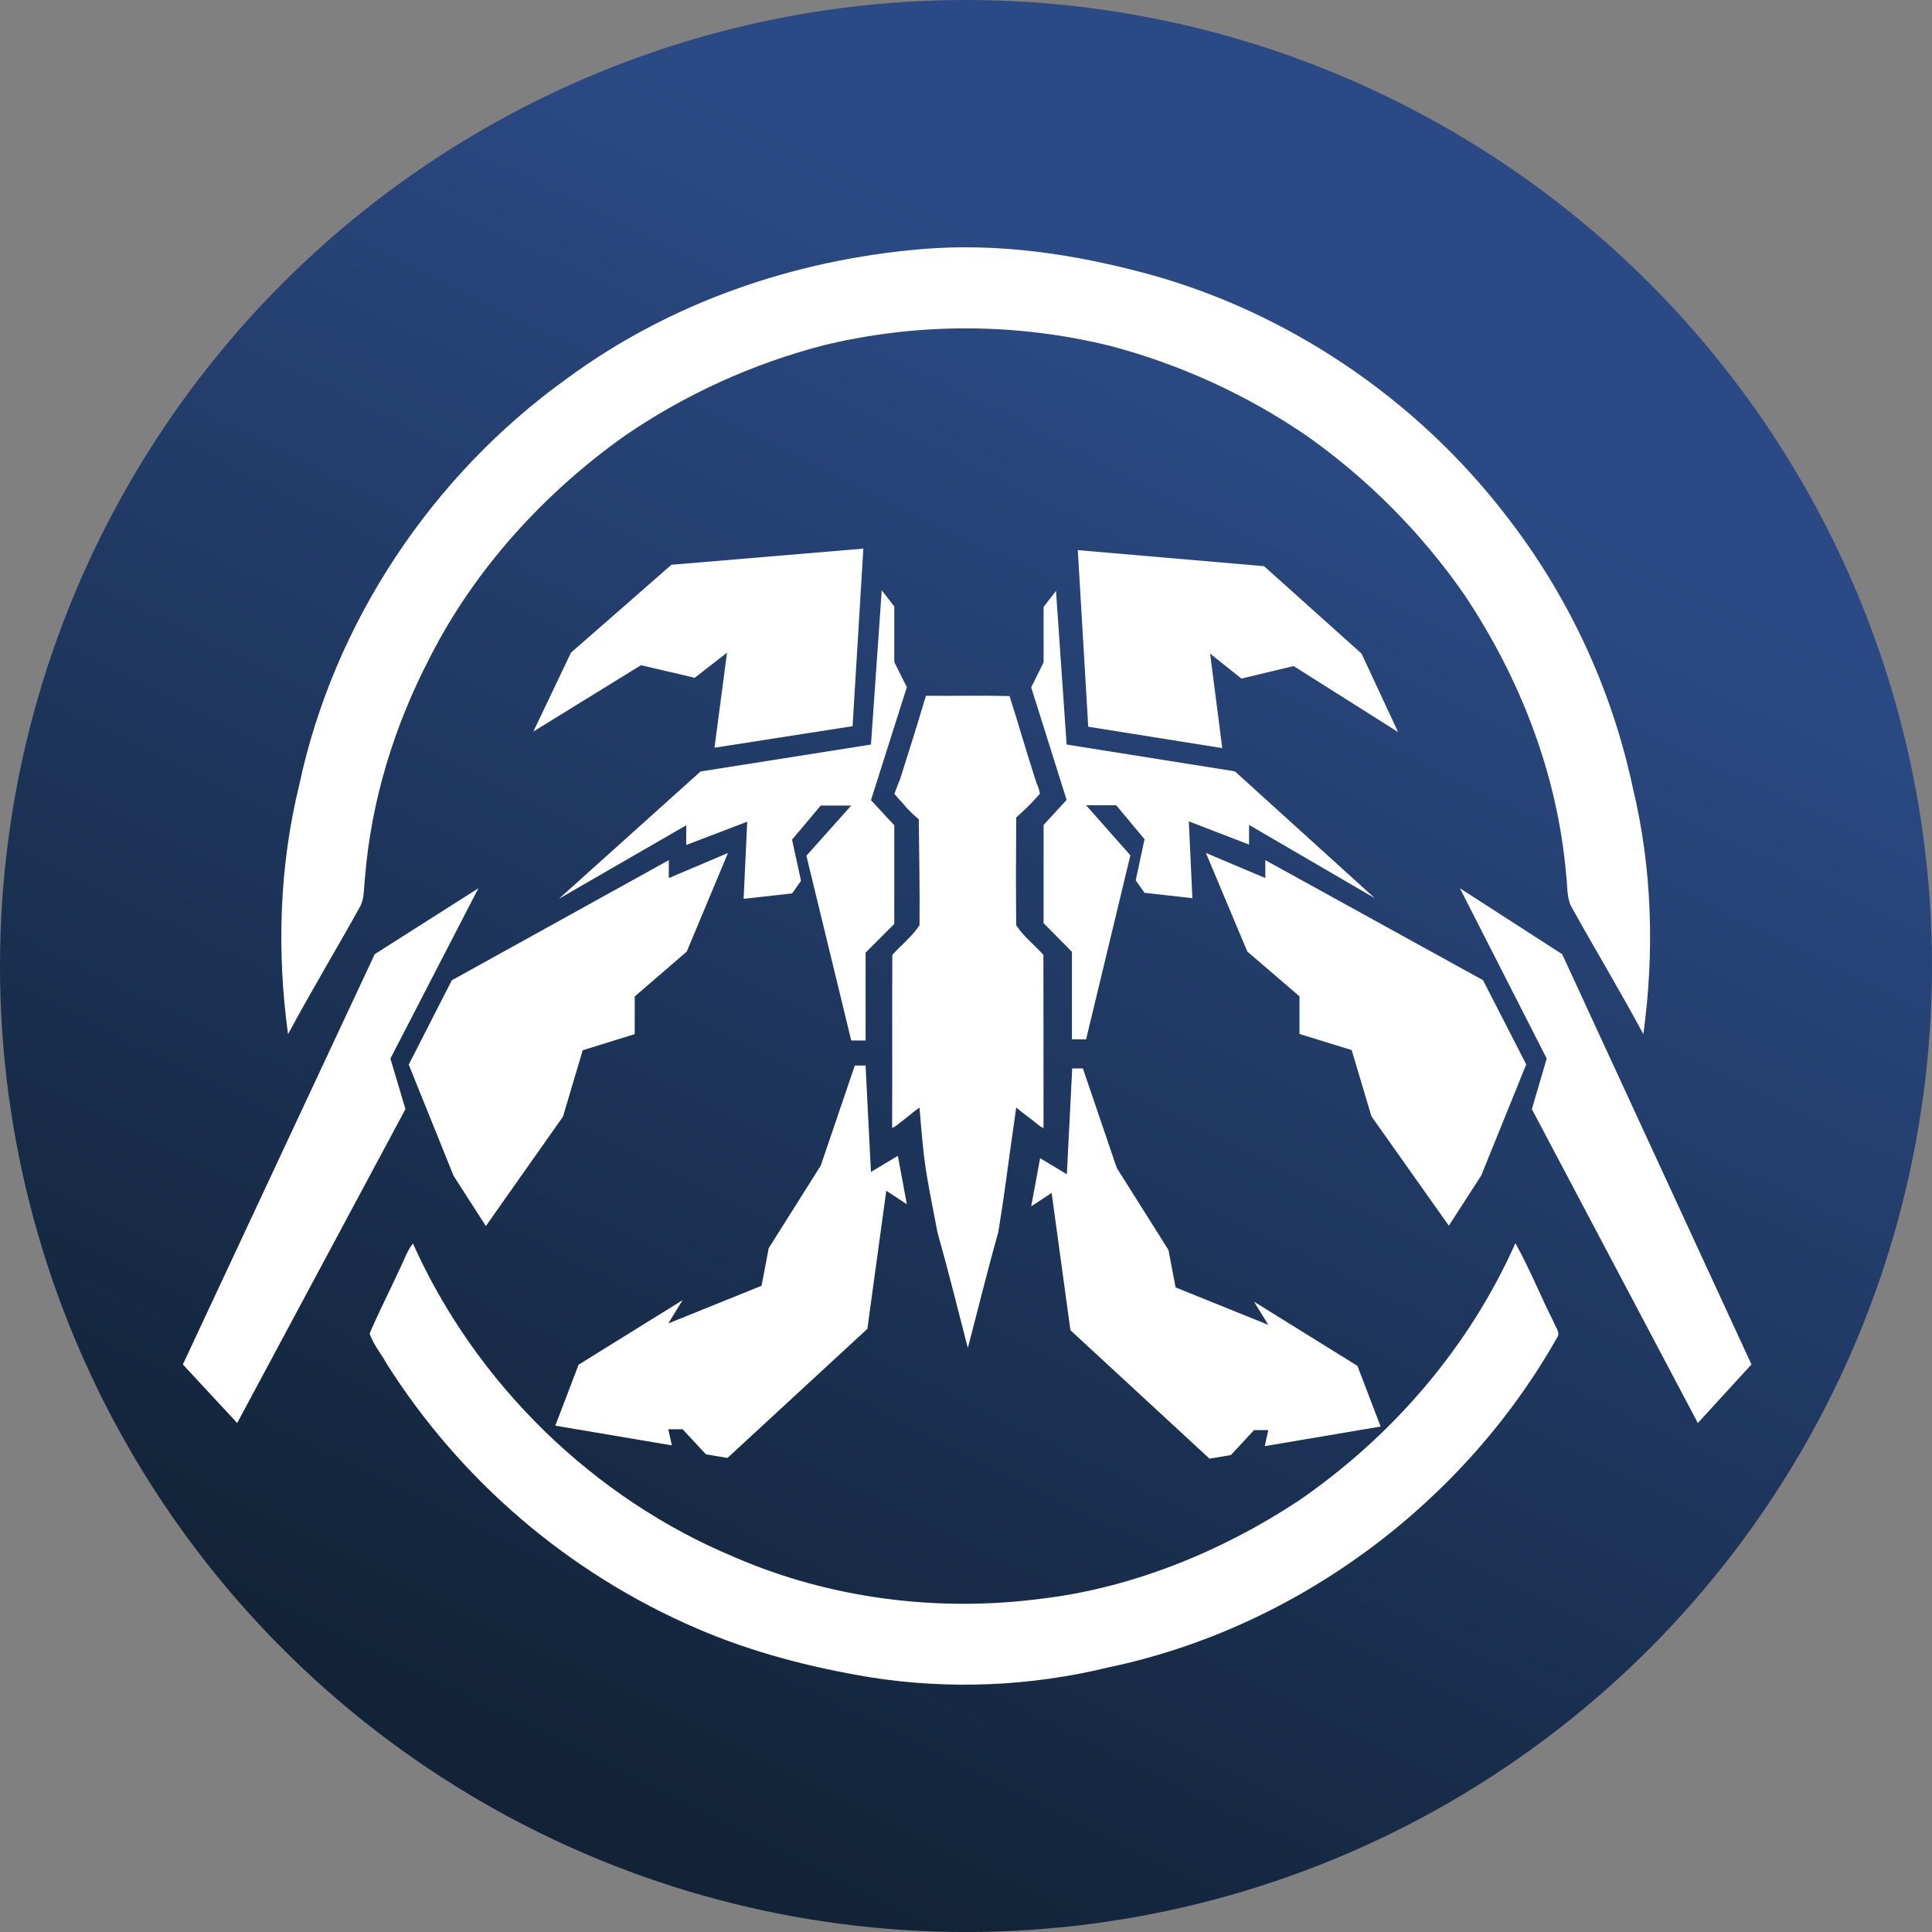
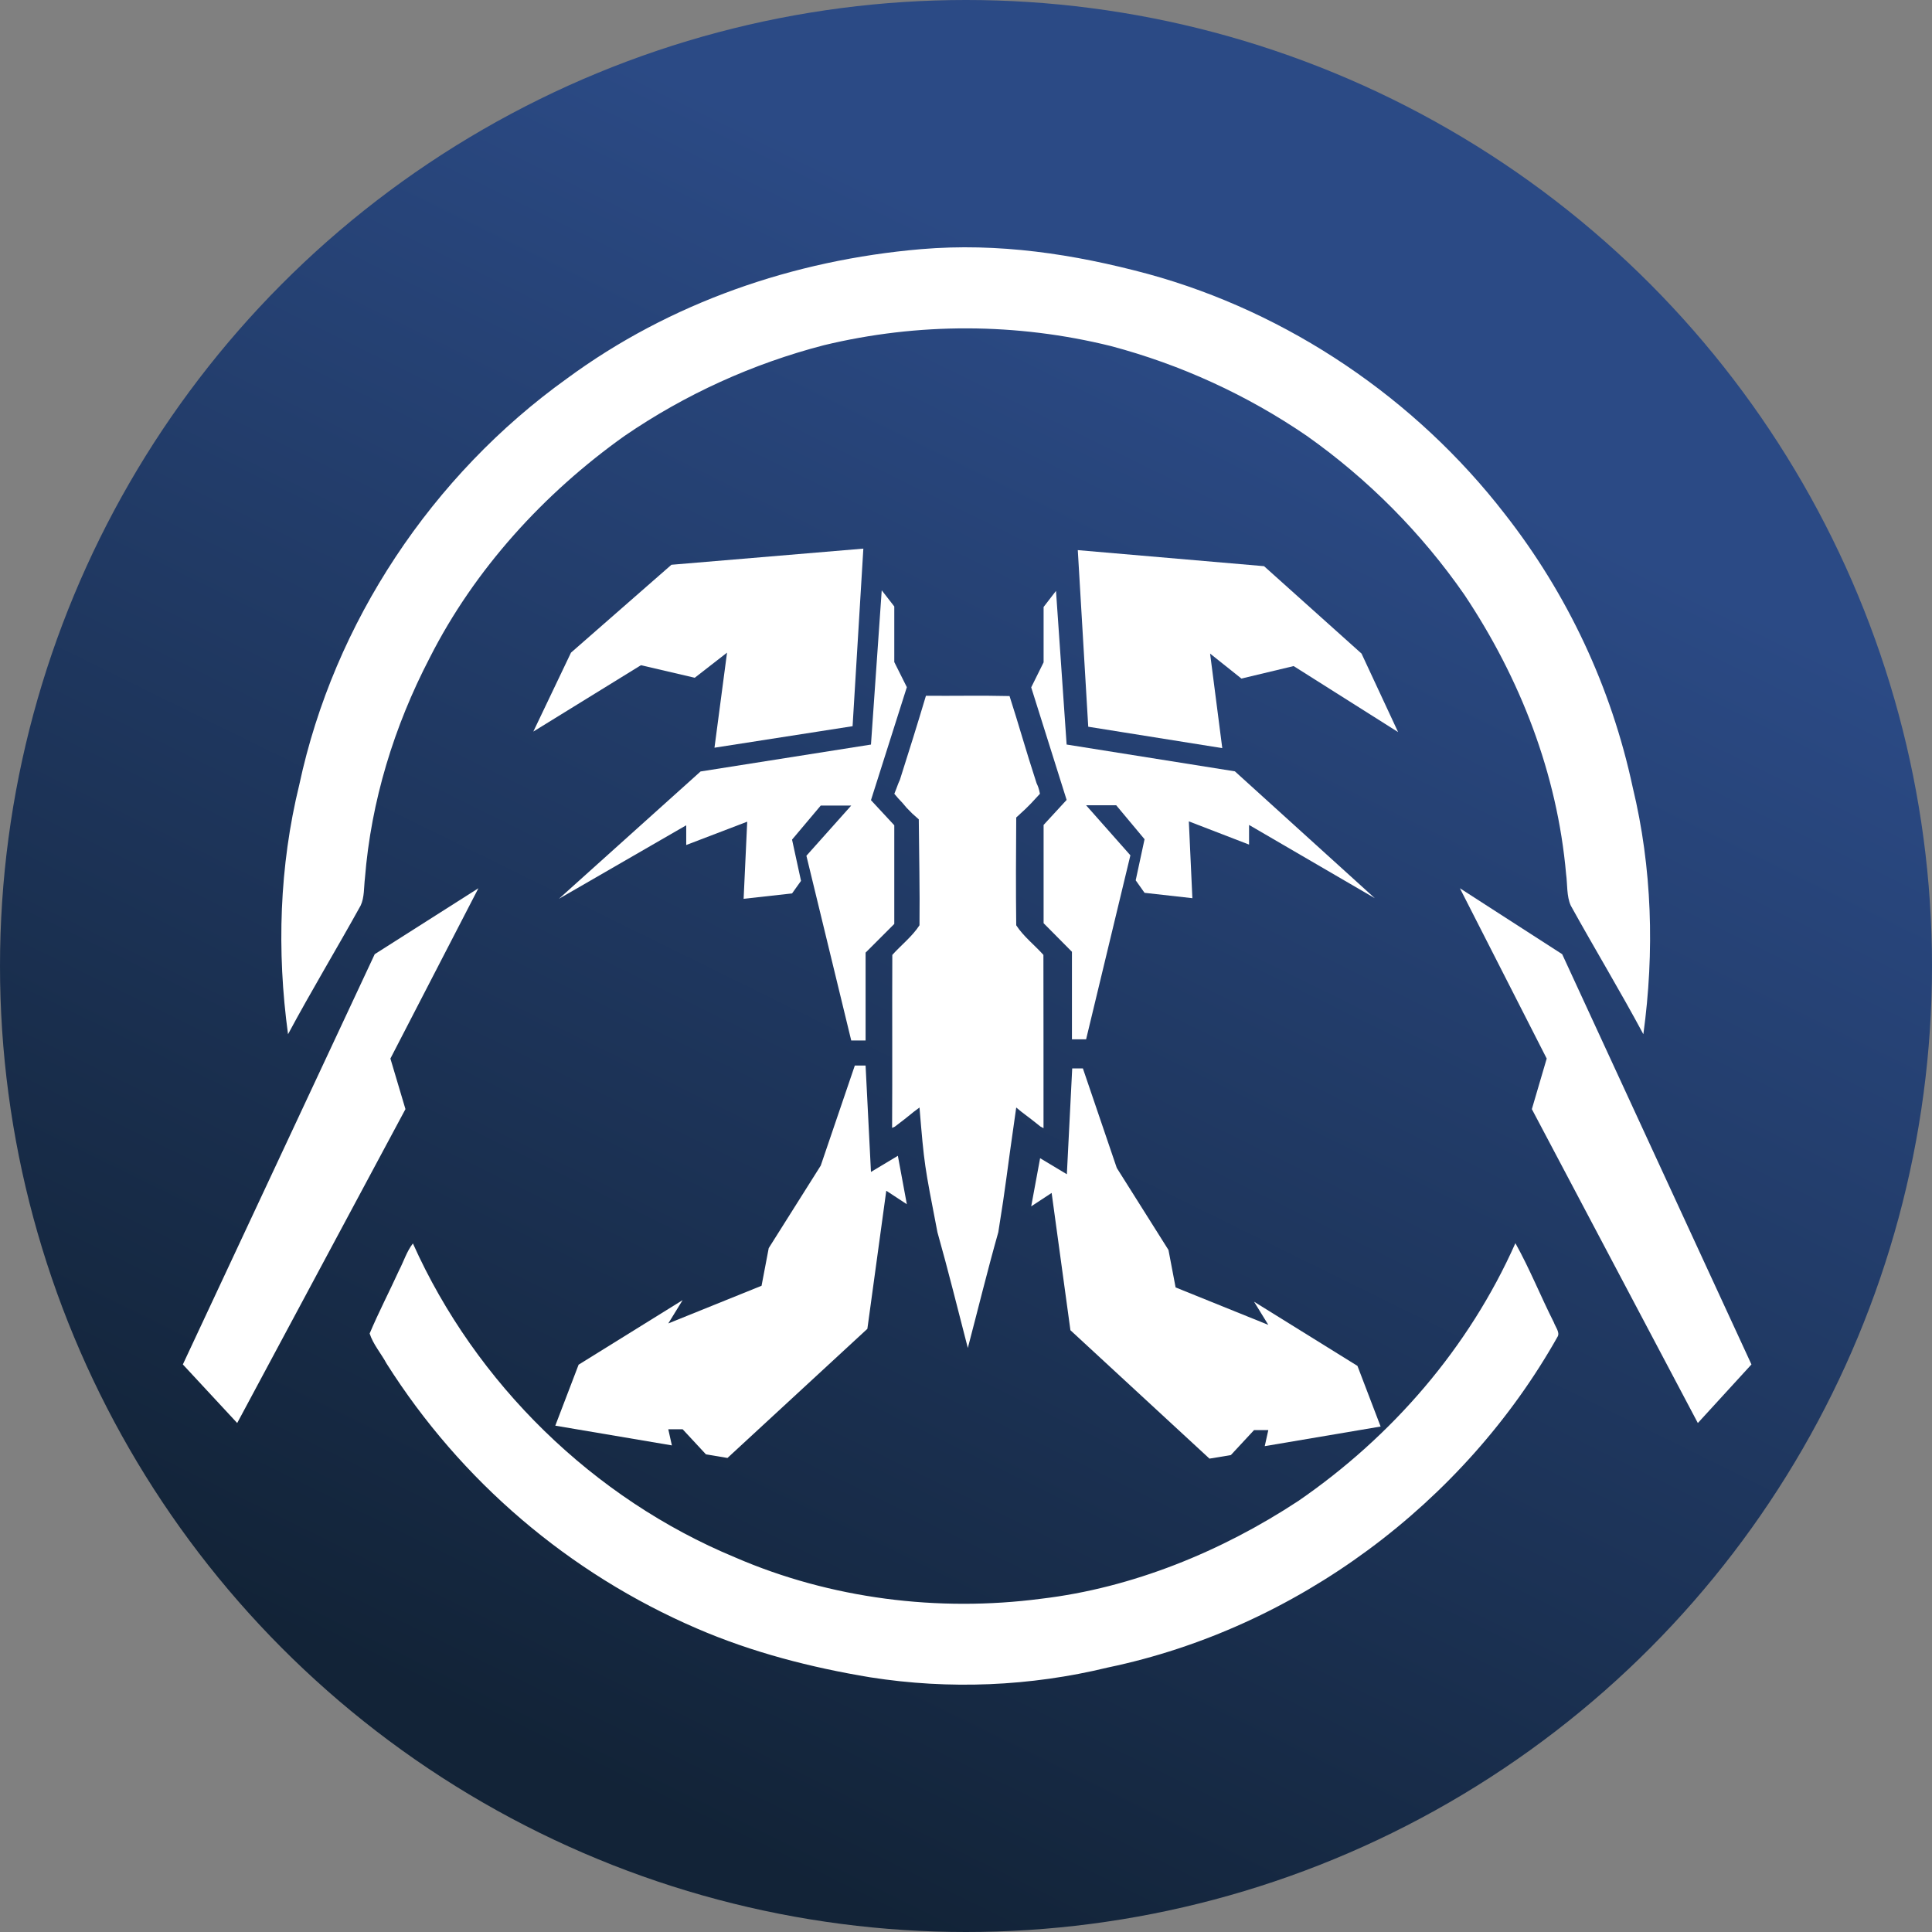
<svg xmlns="http://www.w3.org/2000/svg" width="500" height="500" viewBox="0 0 500 500" fill="none">
  <rect x="0" y="0" width="500" height="500" fill="#808080" stroke="none" />
  <circle cx="250" cy="250" r="250" fill="url(#paint0_linear_649_90)" />
  <path d="M238.388 64.477C258.391 62.793 277.835 65.714 297.1 70.903C333.485 80.868 366.385 103.208 389.422 132.993C405.693 153.749 417.016 177.933 422.534 203.711C427.601 224.671 428.207 246.329 425.3 267.654C419.286 256.435 412.683 245.515 406.519 234.373C405.411 231.946 405.67 228.836 405.305 226.215C403.016 200.177 393.429 175.563 378.975 153.907C367.881 137.936 354.079 124.023 338.191 112.795C322.739 102.221 305.591 94.362 287.489 89.556C263.114 83.53 237.644 83.455 213.234 89.338C194.808 94.11 177.354 102.048 161.653 112.797C140.782 127.644 122.798 147.346 111.204 170.251C101.982 187.984 96.037 207.318 94.445 227.263C94.162 229.543 94.339 232.275 93.325 234.375C87.162 245.511 80.557 256.432 74.543 267.656C71.6 246.1 72.278 224.202 77.468 203.029C86.443 161.069 111.847 122.979 146.692 97.99C173.423 78.301 205.403 67.305 238.388 64.477Z" fill="white" />
  <path d="M106.863 321.804C123.091 358.038 153.561 387.846 190.275 403.065C214.96 413.756 242.8 417.243 269.425 413.756C293.084 410.97 316.189 401.489 336.007 388.442C360.316 371.731 380.17 348.745 392.183 321.735C395.88 328.343 398.725 335.492 402.144 342.255C402.491 343.302 403.694 344.758 403.157 345.835C378.838 389.113 335.442 421.388 286.722 431.547C266.595 436.442 245.697 437.307 225.234 434.091C209.907 431.558 194.604 427.618 180.316 421.435C147.257 407.187 119.279 383.297 100.046 352.896C98.672 350.335 96.537 347.874 95.664 345.11C97.999 339.581 100.789 334.214 103.283 328.749C104.48 326.464 105.27 323.825 106.863 321.804Z" fill="white" />
  <path d="M261.268 180.138C254.059 179.958 246.841 180.126 239.632 180.066C237.415 187.496 235.242 194.434 232.889 201.822C232.314 203.025 232.314 203.326 231.451 205.431C233.177 207.536 232.808 206.834 234.615 209.039C236.054 210.543 236.054 210.543 237.78 212.046C237.849 221.329 238.078 230.175 237.965 239.458C236.108 242.337 233.212 244.587 230.929 247.132C230.86 262.057 230.968 276.975 230.876 291.9L231.568 291.59C235.766 288.427 235.478 288.427 237.965 286.623C239.218 301.658 239.218 301.357 242.602 318.882C245.407 328.816 247.879 338.863 250.473 348.855C253.099 338.874 255.55 328.821 258.36 318.892C260.506 305.567 260.219 305.868 262.999 286.623C265.109 288.427 265.397 288.427 269.292 291.566L270.062 291.971C270.034 277.015 270.085 262.074 270.034 247.125C267.75 244.578 264.855 242.337 262.999 239.463C262.884 230.167 262.93 220.859 262.999 211.569C266.835 208.137 267.41 207.235 269.137 205.431C268.849 203.927 268.561 203.326 268.274 202.724C267.887 201.521 268.085 202.123 267.986 201.822C265.569 194.457 263.643 187.484 261.268 180.138Z" fill="white" />
  <path d="M96.977 246.94L123.811 229.878L101.035 273.957L104.931 287.041L61.387 368.278L47.322 353.117L96.977 246.94Z" fill="white" />
  <path d="M404.29 246.94L377.819 229.878L400.287 273.957L396.444 287.041L439.4 368.278L453.275 353.117L404.29 246.94Z" fill="white" />
-   <path d="M105.78 275.521L116.921 253.705L173.086 222.605V227.247L188.404 220.748L177.728 246.278L164.267 257.882V267.63L150.806 271.808L145.7 288.983L125.74 317.298L117.385 304.301L105.78 275.521Z" fill="white" />
-   <path d="M394.984 275.47L383.808 253.674L327.458 222.603V227.24L312.09 220.748L322.801 246.254L336.306 257.848V267.586L349.812 271.76L354.934 288.919L374.959 317.207L383.342 304.222L394.984 275.47Z" fill="white" />
  <path d="M181.309 199.655L144.639 232.612L177.595 213.581V218.687L193.378 212.652L192.449 232.612L204.982 231.219L207.303 227.97L204.982 217.294L212.409 208.475H220.3L208.696 221.472L220.3 269.282H224.014V246.537L231.44 239.11V213.581L225.406 207.082L234.69 177.839L231.44 171.34V156.951L228.191 152.773L225.406 192.692L181.309 199.655Z" fill="white" />
  <path d="M319.587 199.622L355.798 232.449L323.254 213.492V218.578L307.669 212.568L308.586 232.449L296.21 231.062L293.918 227.826L296.21 217.191L288.876 208.406H281.084L292.543 221.353L281.084 268.976H277.417V246.32L270.083 238.922V213.492L276.042 207.019L266.875 177.891L270.083 171.418V157.085L273.292 152.923L276.042 192.686L319.587 199.622Z" fill="white" />
  <path d="M220.649 187.937L184.907 193.507L188.156 168.905L179.801 175.404L165.875 172.155L138.024 189.329L147.772 168.905L173.766 146.161L223.434 141.983L220.649 187.937Z" fill="white" />
  <path d="M281.634 188.076L316.323 193.615L313.17 169.148L321.279 175.611L334.794 172.379L361.825 189.461L352.364 169.148L327.136 146.526L278.931 142.372L281.634 188.076Z" fill="white" />
  <path d="M224.012 275.758H221.227L212.408 301.655L198.946 323.008L197.09 332.755L172.952 342.503L176.666 336.469L149.743 353.179L143.709 368.961L173.881 374.067L172.952 369.89H176.666L182.7 376.388L188.27 377.317L224.476 343.896L229.368 308.162L234.688 311.652L232.367 299.119L225.405 303.297L224.012 275.758Z" fill="white" />
  <path d="M277.486 276.512H280.254L289.021 302.261L302.401 323.492L304.246 333.185L328.238 342.877L324.547 336.877L351.307 353.492L357.305 369.185L327.315 374.261L328.238 370.108H324.547L318.549 376.569L313.012 377.492L277.025 344.261L272.163 308.732L266.874 312.201L269.181 299.74L276.102 303.894L277.486 276.512Z" fill="white" />
  <defs>
    <linearGradient id="paint0_linear_649_90" x1="179.411" y1="474.162" x2="358.421" y2="110.699" gradientUnits="userSpaceOnUse">
      <stop stop-color="#122337" />
      <stop offset="1" stop-color="#2B4A85" />
    </linearGradient>
  </defs>
</svg>